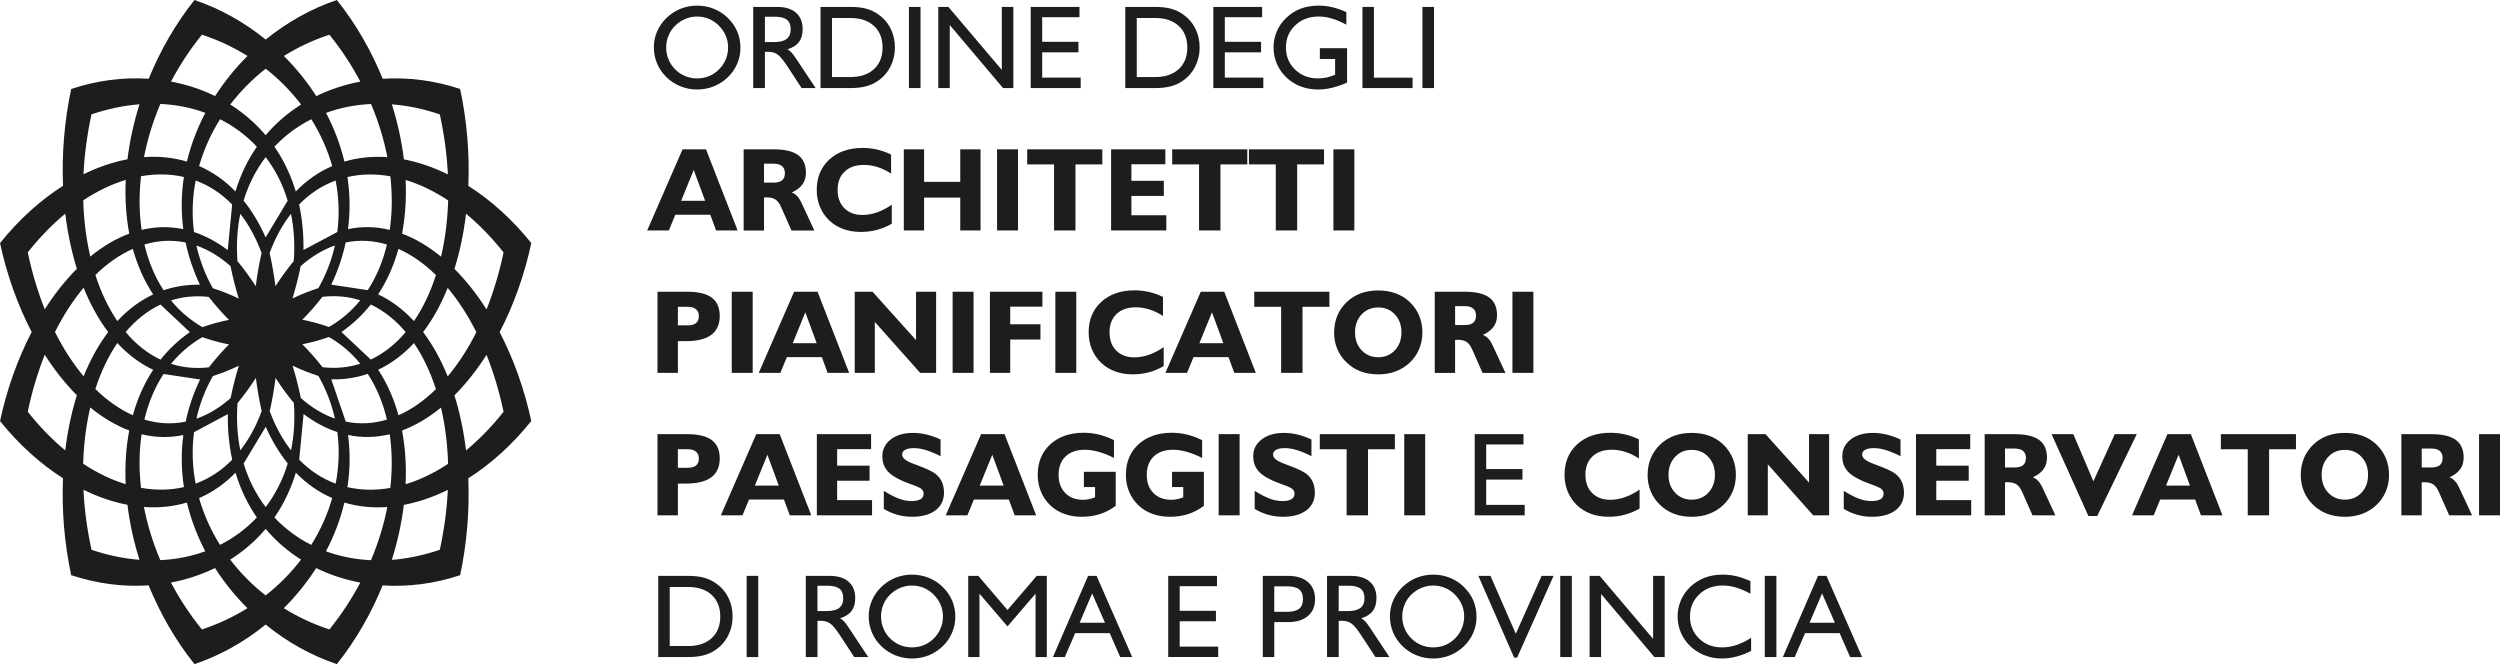
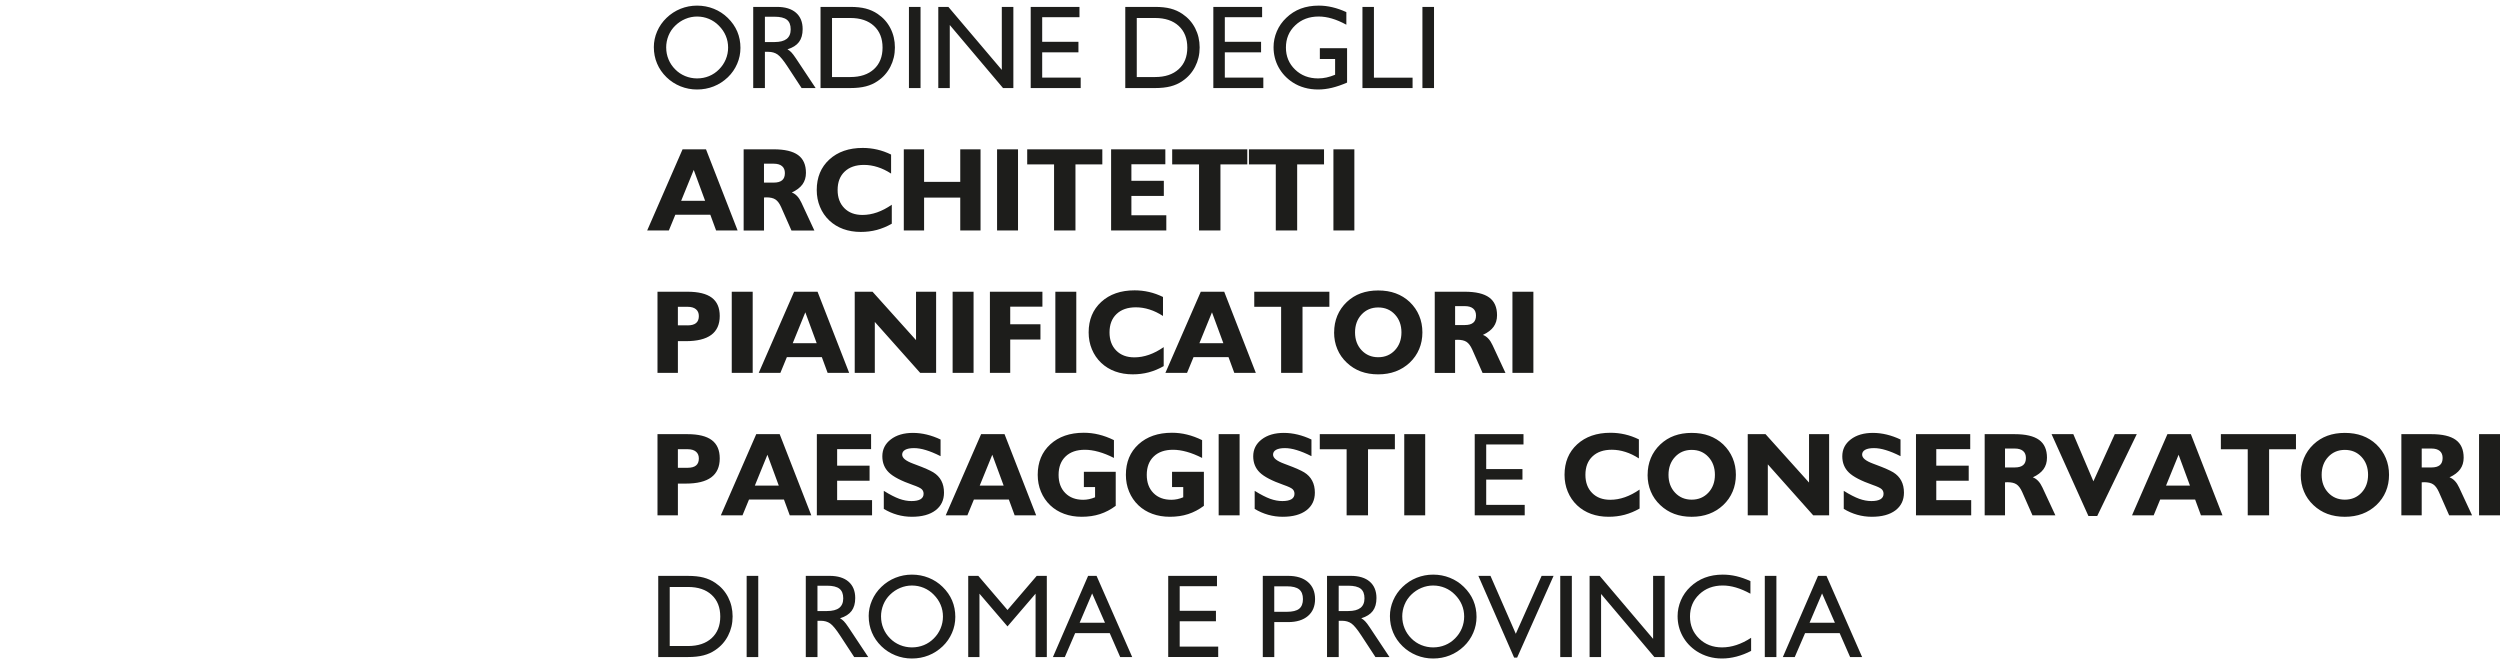
<svg xmlns="http://www.w3.org/2000/svg" id="Livello_1" version="1.1" viewBox="0 0 110.755 29.423">
-   <path d="M20.746,21.193c.059,1.404-.058,2.865-.361,4.288-1.139.381-2.31.528-3.434.454-.51,1.253-1.196,2.445-2.028,3.488-1.139-.382-2.212-.986-3.155-1.753-.943.766-2.014,1.37-3.152,1.753-.833-1.043-1.521-2.236-2.031-3.49-1.123.074-2.292-.072-3.431-.452-.305-1.424-.423-2.887-.363-4.293-1.003-.638-1.956-1.495-2.79-2.535.306-1.424.789-2.764,1.402-3.944-.613-1.179-1.096-2.518-1.402-3.939.834-1.042,1.789-1.901,2.792-2.539-.06-1.404.058-2.865.361-4.288,1.139-.381,2.309-.529,3.434-.454.51-1.253,1.196-2.445,2.028-3.488,1.139.382,2.212.986,3.155,1.753C12.714.987,13.785.383,14.923 0c.834,1.043,1.521,2.236,2.032,3.49,1.123-.074,2.292.072,3.43.452.305,1.424.423,2.887.363,4.292,1.002.637,1.956,1.495,2.79,2.535-.306,1.424-.789,2.764-1.403,3.944.613,1.179,1.096,2.518,1.402,3.939-.834,1.042-1.789,1.901-2.792,2.539M7.576,3.613c.379-.716.835-1.414,1.369-2.076.728.239,1.404.559,2.02.942-.542.54-1.025,1.137-1.436,1.777-.611-.299-1.269-.514-1.954-.643ZM7.104,4.605c.706.033,1.376.167,1.993.394-.36.685-.638,1.41-.816,2.159-.608-.182-1.248-.244-1.902-.198.152-.782.394-1.574.724-2.355ZM3.698,7.721c.042-.857.158-1.747.355-2.654.727-.248,1.439-.394,2.126-.446-.253.806-.433,1.625-.532,2.436-.649.123-1.305.348-1.949.664ZM6.248,7.807c.657-.116,1.297-.105,1.899.034-.116.756-.131,1.531-.027,2.311-.623-.13-1.242-.113-1.846.032-.11-.753-.119-1.555-.026-2.377ZM3.686,8.875c.625-.413,1.259-.715,1.884-.905-.038.819.012,1.62.157,2.38-.599.222-1.178.568-1.726,1.017-.181-.772-.288-1.609-.314-2.492ZM1.983,13.701c-.307-.768-.562-1.612-.754-2.52.53-.669,1.089-1.241,1.663-1.715.103.856.275,1.678.514,2.442-.513.513-.991,1.117-1.423,1.794ZM19.84,21.702c-.042.857-.158,1.747-.355,2.654-.727.248-1.44.394-2.126.447.253-.806.433-1.625.532-2.436.649-.123,1.305-.348,1.949-.664ZM8.856,12.612c-.576-.008-1.112.078-1.608.246-.391-.597-.675-1.281-.85-2.025.602-.181,1.217-.216,1.825-.09.131.623.34,1.247.633,1.868M8.858,12.609l-.005.007M4.226,12.182c.522-.511,1.081-.901,1.658-1.157.201.727.499,1.408.901,2.018-.591.277-1.121.679-1.586,1.181-.397-.583-.725-1.272-.973-2.042ZM2.435,14.709c.376-.748.804-1.406,1.27-1.961.295.733.658,1.395,1.088,1.963-.43.567-.793,1.228-1.088,1.96-.465-.556-.893-1.213-1.269-1.961ZM11.336,16.744c.062.491.145.971.257,1.47-.25.678-.57,1.256-.946,1.736-.133-.649-.179-1.348-.124-2.09.297-.363.562-.728.812-1.116ZM2.89,19.953c-.573-.474-1.131-1.045-1.661-1.712.191-.911.447-1.755.754-2.525.432.677.909,1.281,1.422,1.794-.239.764-.411,1.586-.515,2.443ZM7.577,13.31c.519-.166,1.079-.224,1.673-.155.29.372.582.703.893,1.016-.393.077-.777.181-1.176.322-.543-.313-1.006-.713-1.39-1.182ZM5.566,14.711c.448-.532.967-.946,1.544-1.218l1.297,1.216-.002.01c-.501.348-.931.757-1.293,1.213-.578-.272-1.097-.688-1.546-1.222ZM4.225,17.235c.248-.769.576-1.456.973-2.038.465.504.995.907,1.588,1.185-.402.609-.699,1.288-.901,2.014-.577-.257-1.137-.649-1.66-1.161ZM3.684,20.543c.026-.883.134-1.72.315-2.492.548.45,1.128.797,1.727,1.02-.146.76-.196,1.56-.159,2.378-.625-.19-1.259-.492-1.884-.906ZM6.177,24.8c-.686-.053-1.398-.198-2.123-.445-.198-.908-.315-1.799-.357-2.657.645.316,1.3.541,1.949.665.099.811.278,1.631.532,2.437ZM7.578,16.117c.383-.468.845-.868,1.387-1.18.4.141.786.245,1.179.322-.309.312-.6.643-.89,1.014-.595.069-1.156.012-1.676-.155ZM6.397,18.588c.176-.741.459-1.424.85-2.02l1.61.243.003.01c-.295.615-.503,1.237-.635,1.859-.609.125-1.225.09-1.828-.092ZM6.246,21.612c-.093-.821-.084-1.621.027-2.373.605.146,1.225.164,1.849.034-.104.779-.09,1.553.026,2.307-.603.138-1.244.149-1.901.032ZM7.101,24.815c-.331-.781-.572-1.573-.724-2.355.655.047,1.296-.015,1.904-.196.178.749.454,1.473.814,2.158-.618.226-1.287.361-1.994.393ZM10.961,26.944c-.615.383-1.29.702-2.017.942-.535-.662-.992-1.361-1.372-2.078.685-.129,1.342-.344,1.954-.642.41.641.893,1.238,1.435,1.778ZM14.717,22.067c-.206.722-.519,1.421-.928,2.074-.615-.31-1.165-.72-1.631-1.217.403-.582.726-1.244.948-1.984.487.502,1.031.874,1.612,1.126ZM8.702,18.548c.144-.645.384-1.28.729-1.888.403-.128.778-.279,1.15-.458-.143.464-.263.932-.365,1.434-.488.432-.997.733-1.514.913ZM8.667,21.426c-.144-.752-.172-1.52-.071-2.28l1.491-.796.006.007c-.009.717.059,1.386.194,2.007-.477.49-1.025.843-1.62,1.062ZM9.746,24.14c-.409-.653-.721-1.352-.926-2.073.582-.252,1.126-.624,1.614-1.126.221.74.543,1.401.945,1.983-.467.496-1.017.906-1.634,1.216ZM11.767,26.379c-.599-.47-1.125-1.005-1.569-1.587.586-.368,1.117-.822,1.571-1.36.454.537.983.991,1.568,1.36-.445.582-.971,1.117-1.57,1.587ZM15.962,25.81c-.379.716-.835,1.414-1.369,2.076-.728-.239-1.404-.559-2.02-.942.541-.54,1.025-1.137,1.435-1.777.611.299,1.269.514,1.954.643ZM17.159,22.463c-.152.782-.394,1.574-.725,2.355-.706-.033-1.376-.167-1.993-.394.36-.685.638-1.41.816-2.159.607.182,1.247.244,1.901.198ZM11.776,18.916c.279.627.606,1.163.971,1.617-.218.722-.55,1.371-.977,1.932-.426-.561-.758-1.209-.975-1.931l.973-1.62.008.002ZM12.894,19.95c-.375-.479-.694-1.056-.944-1.734.113-.5.196-.982.257-1.474.25.386.514.751.811,1.112.055.744.009,1.445-.124,2.095ZM14.871,21.427c-.593-.22-1.14-.574-1.616-1.063l.194-2.012.008-.003c.492.369.99.629,1.488.793.1.762.072,1.531-.074,2.285ZM17.29,21.616c-.657.116-1.297.104-1.898-.034.116-.756.131-1.531.027-2.311.623.13,1.242.113,1.846-.032.11.753.119,1.555.026,2.377ZM19.852,20.548c-.625.413-1.259.715-1.884.905.038-.819-.012-1.62-.157-2.38.599-.222,1.178-.568,1.726-1.017.181.772.288,1.609.314,2.492ZM12.957,13.222c.143-.464.263-.932.365-1.434.488-.431.996-.732,1.514-.912-.145.645-.384,1.279-.729,1.888-.403.128-.778.279-1.15.458ZM21.555,15.721c.306.768.562,1.612.754,2.52-.53.669-1.089,1.24-1.663,1.715-.103-.856-.275-1.678-.514-2.442.513-.513.991-1.117,1.423-1.794ZM14.838,18.545c-.516-.18-1.024-.481-1.511-.911-.103-.503-.223-.973-.367-1.437.371.179.746.329,1.147.457.345.61.586,1.246.73,1.892ZM17.141,18.589c-.601.181-1.216.215-1.824.089l-.637-1.864.006-.008c.574.012,1.109-.074,1.606-.243.391.597.675,1.281.85,2.025ZM19.312,17.241c-.522.511-1.081.901-1.658,1.157-.201-.727-.499-1.408-.901-2.018.591-.276,1.121-.679,1.586-1.181.397.584.725,1.272.973,2.042ZM21.104,14.714c-.376.749-.804,1.406-1.27,1.962-.295-.733-.658-1.395-1.088-1.963.43-.567.793-1.229,1.088-1.96.465.556.893,1.213,1.269,1.962ZM20.648,9.47c.573.474,1.131,1.045,1.661,1.712-.191.91-.447,1.755-.754,2.524-.431-.677-.909-1.281-1.422-1.794.239-.764.411-1.586.514-2.442ZM12.202,12.679c-.062-.491-.145-.971-.257-1.47.25-.679.57-1.257.946-1.736.133.649.178,1.349.123,2.091-.297.363-.562.728-.812,1.116ZM15.961,16.113c-.519.166-1.079.224-1.673.155-.29-.372-.582-.703-.893-1.016.393-.077.777-.182,1.176-.322.543.312,1.006.712,1.389,1.182ZM17.972,14.712c-.449.532-.967.946-1.544,1.218l-1.297-1.216.002-.01c.501-.348.931-.757,1.293-1.214.578.272,1.097.688,1.546,1.222ZM19.313,12.187c-.248.769-.576,1.456-.973,2.038-.466-.504-.996-.907-1.588-1.185.402-.609.699-1.288.901-2.014.577.257,1.136.648,1.66,1.16ZM19.854,8.879c-.026.883-.134,1.72-.315,2.492-.548-.45-1.128-.797-1.727-1.02.145-.76.196-1.56.158-2.378.625.19,1.259.492,1.884.906ZM17.362,4.623c.686.053,1.397.198,2.123.445.198.908.315,1.799.357,2.657-.644-.316-1.3-.541-1.949-.665-.099-.811-.279-1.631-.532-2.437ZM12.158,6.499c.467-.496,1.017-.906,1.634-1.216.409.653.721,1.352.926,2.073-.582.252-1.126.623-1.615,1.126-.221-.74-.543-1.401-.945-1.983ZM11.331,12.68c-.25-.386-.514-.75-.811-1.112-.055-.744-.009-1.445.125-2.095.375.479.694,1.057.943,1.734-.112.5-.196.982-.257,1.474ZM11.763,10.507c-.279-.627-.605-1.164-.97-1.617.217-.722.55-1.37.977-1.931.426.561.758,1.209.975,1.931l-.973,1.62-.008-.002ZM15.96,13.306c-.383.469-.845.868-1.387,1.18-.4-.14-.785-.245-1.179-.322.309-.312.6-.643.89-1.014.595-.069,1.156-.012,1.676.155ZM17.141,10.835c-.176.741-.459,1.424-.85,2.019l-1.61-.243-.002-.01c.295-.615.503-1.237.635-1.859.609-.126,1.225-.09,1.828.092ZM17.293,7.81c.093.821.084,1.621-.027,2.374-.605-.146-1.225-.164-1.849-.034.104-.779.09-1.553-.025-2.308.603-.138,1.244-.149,1.901-.032ZM16.438,4.608c.331.781.572,1.573.724,2.355-.655-.047-1.296.015-1.904.196-.178-.749-.455-1.473-.814-2.158.618-.226,1.288-.361,1.994-.393ZM12.577,2.479c.615-.383,1.289-.702,2.016-.942.535.662.992,1.361,1.372,2.078-.685.129-1.342.344-1.954.642-.41-.641-.893-1.238-1.435-1.778ZM10.201,4.63c.445-.582.971-1.117,1.57-1.587.599.47,1.124,1.005,1.569,1.587-.586.368-1.117.823-1.571,1.36-.453-.537-.983-.991-1.568-1.36ZM8.821,7.355c.206-.721.519-1.42.928-2.073.615.31,1.165.72,1.631,1.217-.403.582-.726,1.244-.948,1.983-.487-.502-1.031-.874-1.612-1.127ZM10.578,13.226c-.371-.178-.746-.328-1.147-.456-.345-.61-.585-1.246-.73-1.893.516.181,1.024.481,1.51.912.103.503.223.973.367,1.437ZM10.082,11.074c-.492-.369-.99-.63-1.487-.794-.1-.761-.072-1.531.073-2.283.594.219,1.14.574,1.617,1.063l-.195,2.012-.008.003ZM13.445,11.066c.009-.717-.059-1.386-.194-2.007.477-.489,1.024-.843,1.619-1.062.144.752.173,1.521.072,2.282l-1.491.794-.006-.007Z" style="fill: #1d1d1b; fill-rule: evenodd;" />
  <g>
    <path d="M59.306,27.07h.426c.24,0,.419-.046.539-.139.118-.093.178-.234.178-.424,0-.196-.056-.337-.169-.426-.113-.089-.296-.133-.547-.133h-.426M58.79,29.108v-3.596h1.054c.363,0,.643.086.84.257.197.171.296.414.296.727,0,.237-.054.427-.162.571-.108.144-.278.252-.511.324.06.033.117.076.169.13.054.054.122.145.206.271l.874,1.316h-.622l-.617-.943c-.185-.284-.334-.466-.448-.545-.114-.079-.25-.118-.407-.118h-.154v1.606h-.517ZM55.944,29.108v-3.596h1.121c.375,0,.668.091.879.273.211.182.316.433.316.755,0,.32-.105.57-.316.75-.211.18-.504.27-.879.27h-.612v1.548h-.509ZM56.452,27.104h.558c.25,0,.432-.045.544-.133.112-.089.169-.232.169-.43,0-.197-.056-.34-.169-.431-.112-.09-.294-.135-.544-.135h-.558v1.129ZM51.754,29.108v-3.596h2.161v.457h-1.652v1.09h1.606v.465h-1.606v1.121h1.706v.462h-2.215ZM46.647,29.108l1.558-3.596h.375l1.578,3.596h-.532l-.463-1.059h-1.532l-.457,1.059h-.527ZM47.832,27.587h1.12l-.568-1.296-.553,1.296ZM42.894,29.108v-3.596h.447l1.293,1.512,1.295-1.512h.447v3.596h-.498v-2.807l-1.244,1.45-1.242-1.45v2.807h-.498ZM38.484,27.296c0-.24.049-.473.147-.698.097-.226.237-.426.417-.599.183-.176.39-.31.622-.403.231-.092.475-.139.73-.139.26,0,.507.046.741.14.233.093.44.227.618.402.187.182.327.384.422.606.094.223.141.465.141.726,0,.245-.048.48-.146.705-.097.225-.234.424-.412.595-.187.178-.395.313-.626.404-.231.092-.477.138-.739.138-.255,0-.5-.047-.734-.141-.233-.095-.44-.228-.617-.401-.185-.18-.326-.383-.42-.609-.096-.226-.143-.469-.143-.726ZM39.032,27.314c0,.183.034.358.103.524.068.167.168.314.296.442.126.129.272.227.441.297.168.069.345.104.528.104.188,0,.365-.034.531-.102.165-.067.313-.167.443-.299.128-.128.227-.276.297-.442.069-.166.104-.34.104-.524,0-.183-.034-.357-.103-.52-.068-.164-.17-.313-.304-.448-.128-.132-.276-.232-.442-.302-.166-.069-.341-.104-.526-.104-.179,0-.351.035-.519.105-.167.07-.317.17-.451.301-.128.125-.227.271-.296.44-.068.168-.103.344-.103.529ZM36.214,27.07h.426c.239,0,.419-.046.539-.139.118-.093.178-.234.178-.424,0-.196-.056-.337-.169-.426-.113-.089-.296-.133-.547-.133h-.426v1.121ZM35.698,29.108v-3.596h1.054c.363,0,.643.086.84.257.197.171.296.414.296.727,0,.237-.054.427-.162.571-.108.144-.278.252-.511.324.06.033.117.076.169.13.054.054.122.145.206.271l.874,1.316h-.622l-.617-.943c-.185-.284-.334-.466-.448-.545-.114-.079-.25-.118-.407-.118h-.154v1.606h-.517ZM33.078,29.108v-3.596h.514v3.596h-.514ZM30.482,25.513c.266,0,.494.024.685.074.19.05.366.128.526.237.243.164.432.375.564.633.132.258.199.541.199.852,0,.31-.067.595-.201.854-.133.26-.321.471-.562.633-.156.109-.331.187-.525.237-.194.05-.422.075-.686.075h-1.321v-3.596h1.321ZM30.482,26.004h-.812v2.616h.812c.444,0,.792-.117,1.046-.349.254-.233.381-.552.381-.956,0-.406-.127-.726-.381-.96-.253-.234-.602-.351-1.046-.351ZM109.827,22.83v-3.596h.928v3.596h-.928ZM106.385,22.83v-3.596h1.328c.489,0,.849.085,1.083.254.233.169.349.432.349.79,0,.198-.052.368-.154.51-.103.141-.26.261-.473.359.09.032.169.087.24.163.071.076.133.173.187.29l.573,1.231h-1.015l-.457-1.036c-.074-.164-.158-.277-.253-.339-.094-.062-.228-.093-.401-.093-.013,0-.032.001-.054.003-.023.002-.04.003-.052.003v1.462h-.902ZM107.719,20.709c.167,0,.29-.035.372-.104.082-.069.122-.175.122-.317,0-.136-.042-.239-.127-.31-.085-.071-.207-.107-.367-.107h-.432v.838h.432ZM101.929,21.036c0-.267.047-.514.141-.741.095-.227.235-.43.422-.608.182-.171.388-.299.618-.383.231-.084.488-.126.77-.126.286,0,.546.042.776.127.232.085.439.212.62.382.185.178.326.381.42.608.096.227.143.474.143.741,0,.266-.047.512-.143.739-.095.227-.235.428-.42.603-.183.171-.391.3-.624.387-.233.087-.49.13-.773.13-.281,0-.537-.043-.768-.128-.231-.086-.438-.216-.621-.389-.185-.174-.326-.375-.42-.603-.096-.227-.143-.473-.143-.739ZM102.854,21.036c0,.32.097.584.29.79.193.206.439.31.737.31.3,0,.546-.104.739-.31.193-.206.29-.47.29-.79,0-.322-.097-.587-.29-.794-.193-.208-.44-.311-.739-.311-.298,0-.544.104-.737.311-.193.207-.29.472-.29.794ZM99.579,22.83v-2.928h-1.19v-.668h3.327v.668h-1.19v2.928h-.948ZM94.453,22.83l1.568-3.596h1.038l1.401,3.596h-.954l-.257-.699h-1.549l-.288.699h-.959ZM95.959,21.514h1.061l-.504-1.368-.557,1.368ZM92.521,22.86l-1.633-3.627h.964l.89,2.09.948-2.09h.974l-1.753,3.627h-.39ZM87.925,22.83v-3.596h1.328c.489,0,.849.085,1.083.254.233.169.349.432.349.79,0,.198-.052.368-.154.51-.103.141-.26.261-.473.359.09.032.169.087.24.163.071.076.133.173.187.29l.573,1.231h-1.015l-.457-1.036c-.074-.164-.158-.277-.253-.339-.094-.062-.228-.093-.401-.093-.013,0-.032.001-.054.003-.023.002-.04.003-.052.003v1.462h-.902ZM89.258,20.709c.167,0,.29-.035.372-.104.082-.069.122-.175.122-.317,0-.136-.042-.239-.127-.31-.085-.071-.207-.107-.367-.107h-.432v.838h.432ZM84.882,22.83v-3.596h2.403v.663h-1.504v.733h1.437v.668h-1.437v.858h1.547v.674h-2.447ZM81.682,22.545v-.8c.271.169.499.285.685.353.186.067.366.1.541.1.176,0,.31-.027.401-.081.09-.054.136-.134.136-.24,0-.086-.028-.155-.085-.207-.056-.053-.189-.115-.396-.187-.512-.18-.865-.363-1.057-.551-.193-.188-.29-.427-.29-.718,0-.306.125-.555.376-.748.251-.192.578-.288.981-.288.203,0,.408.025.614.075.205.05.409.123.609.218v.738c-.241-.122-.458-.211-.65-.269-.192-.059-.367-.088-.525-.088-.171,0-.302.025-.391.075-.09.05-.135.121-.135.213,0,.075.04.146.121.212.08.066.202.128.365.189.034.013.086.033.156.059.343.127.589.236.738.326.156.096.274.219.354.37.08.151.119.327.119.529,0,.332-.126.594-.376.784-.251.19-.599.285-1.045.285-.223,0-.439-.029-.646-.088-.208-.058-.408-.146-.6-.261ZM78.318,20.571v2.259h-.89v-3.596h.789l1.927,2.144v-2.144h.89v3.596h-.705l-2.012-2.259ZM72.993,21.036c0-.267.047-.514.141-.741.095-.227.235-.43.422-.608.182-.171.388-.299.618-.383.231-.084.488-.126.77-.126.286,0,.546.042.776.127.232.085.439.212.62.382.185.178.325.381.42.608.096.227.143.474.143.741,0,.266-.047.512-.143.739-.095.227-.235.428-.42.603-.183.171-.391.3-.624.387-.233.087-.489.13-.773.13-.281,0-.537-.043-.768-.128-.231-.086-.438-.216-.621-.389-.185-.174-.326-.375-.42-.603-.096-.227-.143-.473-.143-.739ZM73.918,21.036c0,.32.097.584.29.79.193.206.439.31.737.31.3,0,.546-.104.739-.31.193-.206.29-.47.29-.79,0-.322-.097-.587-.29-.794-.193-.208-.439-.311-.739-.311-.298,0-.544.104-.737.311-.193.207-.29.472-.29.794ZM72.638,22.529c-.216.124-.437.215-.663.276-.226.06-.463.089-.711.089-.282,0-.54-.043-.776-.128-.235-.086-.441-.212-.618-.378-.182-.173-.32-.376-.415-.607-.096-.231-.143-.479-.143-.745,0-.559.186-1.009.559-1.351.373-.341.865-.512,1.476-.512.219,0,.433.024.641.072.209.048.415.122.618.221v.843c-.199-.129-.398-.225-.599-.288-.2-.064-.401-.096-.601-.096-.363,0-.649.098-.857.296-.208.197-.312.468-.312.815,0,.336.099.604.298.805.198.201.466.301.802.301.216,0,.433-.038.65-.114.217-.076.434-.19.65-.339v.84ZM65.333,22.83v-3.596h2.161v.457h-1.652v1.09h1.606v.465h-1.606v1.121h1.706v.462h-2.215ZM62.211,22.83v-3.596h.928v3.596h-.928ZM59.658,22.83v-2.928h-1.189v-.668h3.327v.668h-1.19v2.928h-.948ZM55.585,22.545v-.8c.271.169.499.285.685.353.186.067.366.1.541.1.176,0,.31-.027.401-.081.09-.054.136-.134.136-.24,0-.086-.028-.155-.085-.207-.056-.053-.189-.115-.396-.187-.512-.18-.865-.363-1.057-.551-.193-.188-.29-.427-.29-.718,0-.306.125-.555.376-.748.251-.192.578-.288.981-.288.204,0,.408.025.614.075.205.05.409.123.609.218v.738c-.241-.122-.458-.211-.65-.269-.192-.059-.367-.088-.525-.088-.171,0-.302.025-.391.075-.09.05-.135.121-.135.213,0,.075.04.146.121.212.08.066.202.128.365.189.034.013.086.033.156.059.343.127.589.236.738.326.156.096.274.219.353.37.08.151.119.327.119.529,0,.332-.126.594-.376.784-.251.19-.599.285-1.045.285-.223,0-.439-.029-.647-.088-.208-.058-.408-.146-.6-.261ZM53.989,22.83v-3.596h.928v3.596h-.928ZM53.335,22.409c-.219.164-.452.286-.697.366-.246.08-.516.119-.809.119-.282,0-.542-.043-.778-.13-.237-.087-.441-.212-.614-.376-.182-.173-.32-.376-.415-.607-.096-.231-.143-.479-.143-.745,0-.56.186-1.011.559-1.352.373-.341.867-.512,1.482-.512.224,0,.447.026.665.08.219.053.443.135.671.247v.789c-.238-.122-.465-.212-.681-.272-.216-.06-.419-.09-.606-.09-.363,0-.648.098-.855.296-.206.197-.31.468-.31.815,0,.338.098.606.296.806.196.199.461.299.794.299.089,0,.177-.01.264-.028.088-.019.175-.047.262-.083v-.453h-.496v-.676h1.411v1.507ZM49.429,22.409c-.219.164-.452.286-.697.366-.247.08-.516.119-.809.119-.283,0-.542-.043-.778-.13-.237-.087-.441-.212-.614-.376-.182-.173-.32-.376-.415-.607-.096-.231-.143-.479-.143-.745,0-.56.186-1.011.559-1.352.373-.341.867-.512,1.482-.512.224,0,.446.026.665.08.219.053.443.135.671.247v.789c-.238-.122-.465-.212-.681-.272-.216-.06-.419-.09-.606-.09-.363,0-.648.098-.855.296-.206.197-.31.468-.31.815,0,.338.098.606.296.806.196.199.461.299.794.299.089,0,.177-.01.264-.028.088-.019.174-.047.262-.083v-.453h-.496v-.676h1.411v1.507ZM41.897,22.83l1.568-3.596h1.038l1.401,3.596h-.953l-.257-.699h-1.549l-.288.699h-.959ZM43.403,21.514h1.061l-.504-1.368-.557,1.368ZM39.154,22.545v-.8c.271.169.499.285.685.353.186.067.366.1.541.1.176,0,.31-.027.401-.081.09-.054.136-.134.136-.24,0-.086-.028-.155-.085-.207-.056-.053-.189-.115-.396-.187-.512-.18-.865-.363-1.057-.551-.193-.188-.29-.427-.29-.718,0-.306.125-.555.376-.748.251-.192.578-.288.981-.288.204,0,.408.025.614.075.205.05.409.123.609.218v.738c-.241-.122-.458-.211-.65-.269-.192-.059-.367-.088-.525-.088-.171,0-.302.025-.391.075-.09.05-.135.121-.135.213,0,.075.04.146.121.212.08.066.202.128.365.189.034.013.086.033.156.059.343.127.589.236.738.326.156.096.274.219.354.37.08.151.119.327.119.529,0,.332-.126.594-.376.784-.251.19-.599.285-1.045.285-.223,0-.439-.029-.647-.088-.208-.058-.408-.146-.6-.261ZM36.188,22.83v-3.596h2.403v.663h-1.504v.733h1.437v.668h-1.437v.858h1.547v.674h-2.447ZM31.935,22.83l1.568-3.596h1.038l1.401,3.596h-.954l-.257-.699h-1.549l-.288.699h-.959ZM33.441,21.514h1.061l-.504-1.368-.557,1.368ZM29.128,22.83v-3.596h1.326c.487,0,.846.089,1.081.265.234.176.351.446.351.81,0,.373-.126.653-.376.838-.25.185-.626.277-1.128.277h-.35v1.406h-.904ZM30.459,20.724c.169,0,.296-.034.377-.102.082-.067.124-.17.124-.31,0-.132-.043-.233-.129-.304-.085-.071-.208-.107-.368-.107h-.432v.822h.427ZM67.004,16.52v-3.596h.928v3.596h-.928ZM63.562,16.52v-3.596h1.328c.489,0,.849.085,1.083.254.233.169.349.432.349.79,0,.198-.052.368-.154.51-.103.141-.26.261-.473.359.09.032.169.087.24.163.071.076.133.173.187.29l.573,1.231h-1.015l-.457-1.036c-.074-.164-.158-.277-.253-.339-.094-.062-.228-.093-.401-.093-.013,0-.032.001-.054.003-.023.002-.04.003-.052.003v1.462h-.902ZM64.896,14.4c.167,0,.29-.035.372-.104.082-.069.122-.175.122-.317,0-.136-.042-.239-.127-.31-.085-.071-.207-.107-.367-.107h-.432v.838h.432ZM59.105,14.726c0-.267.047-.514.141-.741.095-.227.235-.43.422-.608.182-.171.388-.299.618-.383.231-.084.488-.126.77-.126.286,0,.546.042.776.127.232.085.439.212.62.382.185.178.326.381.42.608.096.227.143.474.143.741,0,.266-.047.512-.143.739-.095.227-.235.428-.42.603-.183.171-.391.3-.624.387-.233.087-.49.13-.773.13-.281,0-.537-.043-.768-.128-.231-.086-.438-.216-.621-.389-.185-.174-.326-.375-.42-.603-.096-.227-.143-.473-.143-.739ZM60.031,14.726c0,.32.097.584.29.79.193.206.439.31.737.31.3,0,.546-.104.739-.31.193-.206.29-.47.29-.79,0-.322-.097-.587-.29-.794-.193-.208-.44-.311-.739-.311-.298,0-.544.104-.737.311-.193.207-.29.472-.29.794ZM56.756,16.52v-2.928h-1.19v-.668h3.328v.668h-1.19v2.928h-.948ZM51.629,16.52l1.568-3.596h1.038l1.401,3.596h-.954l-.257-.699h-1.549l-.288.699h-.959ZM53.136,15.204h1.061l-.504-1.368-.557,1.368ZM51.555,16.219c-.216.124-.437.215-.663.276-.226.06-.463.089-.711.089-.282,0-.54-.043-.776-.128-.235-.086-.441-.212-.618-.378-.182-.173-.32-.376-.415-.607-.096-.231-.143-.479-.143-.745,0-.559.186-1.009.559-1.351.373-.341.865-.512,1.476-.512.219,0,.433.024.641.072.209.048.415.122.618.221v.843c-.199-.129-.398-.225-.599-.288-.2-.064-.401-.096-.601-.096-.363,0-.649.098-.857.296-.208.197-.312.468-.312.815,0,.336.099.604.298.805.198.201.466.301.802.301.216,0,.433-.038.65-.114.218-.076.434-.19.65-.339v.84ZM46.754,16.52v-3.596h.928v3.596h-.928ZM43.855,16.52v-3.596h2.326v.663h-1.426v.778h1.339v.676h-1.339v1.478h-.899ZM42.203,16.52v-3.596h.928v3.596h-.928ZM38.756,14.261v2.259h-.89v-3.596h.789l1.927,2.144v-2.144h.89v3.596h-.705l-2.012-2.259ZM33.613,16.52l1.568-3.596h1.038l1.401,3.596h-.954l-.257-.699h-1.549l-.288.699h-.959ZM35.12,15.204h1.061l-.504-1.368-.557,1.368ZM32.418,16.52v-3.596h.928v3.596h-.928ZM29.128,16.52v-3.596h1.326c.487,0,.846.089,1.081.265.234.176.351.446.351.81,0,.373-.126.653-.376.838-.25.185-.626.277-1.128.277h-.35v1.406h-.904ZM30.459,14.415c.169,0,.296-.034.377-.102.082-.067.124-.17.124-.31,0-.132-.043-.233-.129-.304-.085-.071-.208-.107-.368-.107h-.432v.822h.427ZM59.073,10.211v-3.596h.928v3.596h-.928ZM56.52,10.211v-2.927h-1.19v-.668h3.327v.668h-1.19v2.927h-.948ZM53.12,10.211v-2.927h-1.19v-.668h3.328v.668h-1.19v2.927h-.948ZM49.224,10.211v-3.596h2.403v.663h-1.504v.733h1.437v.668h-1.437v.858h1.547v.674h-2.447ZM46.697,10.211v-2.927h-1.19v-.668h3.328v.668h-1.19v2.927h-.948ZM44.172,10.211v-3.596h.928v3.596h-.928ZM40.04,10.211v-3.596h.899v1.442h1.602v-1.442h.899v3.596h-.899v-1.457h-1.602v1.457h-.899ZM39.509,9.91c-.216.124-.437.215-.663.276-.226.06-.463.089-.711.089-.282,0-.54-.043-.776-.128-.235-.086-.441-.212-.618-.378-.182-.173-.32-.375-.415-.607-.096-.231-.143-.479-.143-.745,0-.559.186-1.009.559-1.351.373-.341.865-.512,1.476-.512.219,0,.433.024.641.072.209.048.415.122.618.221v.843c-.199-.129-.398-.225-.599-.288-.2-.064-.401-.096-.601-.096-.363,0-.649.098-.857.296-.208.197-.312.468-.312.815,0,.336.099.604.298.805.198.201.466.301.802.301.216,0,.433-.038.65-.114.217-.076.434-.19.65-.339v.84ZM32.945,10.211v-3.596h1.328c.489,0,.849.085,1.083.254.233.169.349.432.349.79,0,.198-.052.368-.154.51-.103.141-.26.261-.473.359.089.032.169.087.24.163.071.076.133.173.187.29l.573,1.231h-1.015l-.457-1.036c-.074-.164-.158-.277-.253-.339-.094-.062-.228-.093-.401-.093-.013,0-.032.001-.053.003-.023.002-.04.003-.052.003v1.462h-.902ZM34.278,8.09c.167,0,.29-.035.372-.104.082-.069.122-.175.122-.317,0-.136-.042-.239-.127-.31-.085-.071-.207-.107-.367-.107h-.432v.838h.432ZM28.671,10.211l1.568-3.596h1.038l1.401,3.596h-.953l-.257-.699h-1.549l-.288.699h-.959ZM30.177,8.895h1.061l-.504-1.368-.557,1.368ZM63.016,3.901V.306h.514v3.596h-.514ZM60.359,3.901V.306h.509v3.134h1.712v.462h-2.22ZM59.678,2.138v1.521c-.237.103-.46.18-.672.231-.211.05-.413.075-.605.075-.216,0-.419-.026-.609-.08-.19-.053-.365-.132-.525-.236-.267-.175-.475-.398-.624-.669-.148-.272-.222-.569-.222-.891,0-.241.049-.475.146-.703.097-.226.237-.425.417-.595.189-.183.404-.319.642-.409.239-.089.504-.133.799-.133.201,0,.402.024.603.072.202.048.408.12.618.216v.558c-.228-.124-.442-.215-.642-.274-.201-.059-.396-.089-.584-.089-.419,0-.767.131-1.04.392-.275.261-.411.589-.411.983,0,.389.135.714.406.975.27.262.611.392,1.02.392.123,0,.247-.013.37-.04.123-.027.251-.068.383-.122v-.697h-.676v-.478h1.206ZM53.753,3.901V.306h2.161v.457h-1.652v1.09h1.606v.465h-1.606v1.121h1.706v.462h-2.215ZM51.173.306c.266,0,.494.024.685.074.19.05.366.128.526.237.243.164.432.375.564.633.132.258.199.541.199.852,0,.31-.067.595-.201.854-.133.26-.321.471-.562.633-.156.109-.331.187-.525.237-.194.05-.422.075-.686.075h-1.321V.306h1.321ZM51.173.797h-.812v2.616h.812c.444,0,.792-.117,1.046-.349.254-.233.381-.552.381-.956,0-.406-.127-.726-.381-.96-.253-.234-.602-.351-1.046-.351ZM45.662,3.901V.306h2.161v.457h-1.652v1.09h1.606v.465h-1.606v1.121h1.706v.462h-2.215ZM41.568,3.901V.306h.447l2.367,2.791V.306h.512v3.596h-.457l-2.36-2.794v2.794h-.509ZM40.268,3.901V.306h.514v3.596h-.514ZM37.672.306c.266,0,.494.024.685.074.19.05.366.128.526.237.243.164.432.375.564.633.133.258.199.541.199.852,0,.31-.067.595-.201.854-.133.26-.321.471-.562.633-.156.109-.331.187-.525.237-.194.05-.422.075-.686.075h-1.321V.306h1.321ZM37.672.797h-.812v2.616h.812c.444,0,.792-.117,1.046-.349.254-.233.381-.552.381-.956,0-.406-.127-.726-.381-.96-.254-.234-.602-.351-1.046-.351ZM33.886,1.863h.426c.24,0,.419-.046.539-.139.118-.093.178-.234.178-.424,0-.196-.056-.337-.169-.426-.113-.089-.296-.133-.547-.133h-.426v1.121ZM33.369,3.901V.306h1.054c.363,0,.643.086.84.257.197.171.296.414.296.727,0,.237-.054.427-.162.571-.108.144-.278.252-.511.324.06.033.117.076.169.13.053.054.122.145.206.271l.874,1.316h-.622l-.617-.943c-.185-.284-.334-.466-.448-.545-.114-.079-.25-.118-.407-.118h-.154v1.606h-.517ZM28.966,2.089c0-.24.049-.473.146-.698.097-.226.237-.426.417-.599.183-.176.39-.31.622-.404.231-.092.475-.139.73-.139.26,0,.507.046.741.14.233.093.439.227.618.402.187.182.327.384.422.606.094.223.141.465.141.726,0,.245-.048.48-.146.705-.097.225-.234.424-.412.595-.187.178-.395.313-.626.404-.231.092-.477.138-.739.138-.255,0-.5-.047-.734-.141-.233-.095-.44-.228-.617-.401-.185-.18-.326-.383-.42-.609-.096-.226-.143-.469-.143-.726ZM29.514,2.107c0,.183.034.358.103.524.068.167.168.314.296.442.126.129.272.227.441.297.168.069.345.104.528.104.188,0,.365-.034.531-.102.165-.068.313-.167.443-.299.128-.128.227-.276.297-.442.069-.166.104-.34.104-.524,0-.183-.034-.357-.103-.52-.068-.164-.17-.313-.304-.448-.128-.132-.276-.232-.442-.302-.166-.069-.341-.104-.526-.104-.179,0-.351.035-.519.105-.167.07-.317.17-.451.301-.128.125-.227.271-.296.44-.068.168-.103.344-.103.529Z" style="fill: #1d1d1b;" />
    <path d="M78.984,29.108l1.558-3.596h.375l1.578,3.596h-.532l-.463-1.059h-1.532l-.457,1.059M80.169,27.587h1.12l-.568-1.296-.553,1.296ZM78.184,29.108v-3.596h.514v3.596h-.514ZM77.578,28.255v.581c-.21.11-.426.193-.644.251-.218.057-.435.086-.649.086-.205,0-.402-.027-.589-.081-.186-.054-.363-.134-.529-.24-.267-.175-.475-.398-.624-.669-.148-.272-.222-.567-.222-.886,0-.241.049-.475.146-.703.097-.226.237-.425.417-.595.191-.181.407-.317.645-.407.239-.09.502-.135.791-.135.203,0,.403.023.602.069.199.047.407.119.625.218v.558c-.228-.124-.442-.215-.642-.274-.201-.059-.396-.089-.584-.089-.419,0-.767.131-1.04.392-.275.261-.411.589-.411.983,0,.389.135.714.404.975.27.262.609.392,1.017.392.209,0,.421-.035.635-.105.214-.07.432-.177.653-.321ZM70.422,29.108v-3.596h.447l2.367,2.791v-2.791h.512v3.596h-.457l-2.36-2.794v2.794h-.509ZM69.122,29.108v-3.596h.514v3.596h-.514ZM67.079,29.134l-1.584-3.621h.537l1.121,2.565,1.143-2.565h.53l-1.614,3.621h-.133ZM61.576,27.296c0-.24.049-.473.146-.698.097-.226.237-.426.417-.599.183-.176.39-.31.622-.403.231-.092.475-.139.73-.139.26,0,.507.046.741.14.233.093.439.227.618.402.187.182.327.384.422.606.094.223.141.465.141.726,0,.245-.048.48-.146.705-.097.225-.234.424-.412.595-.187.178-.395.313-.626.404-.231.092-.477.138-.739.138-.255,0-.5-.047-.734-.141-.233-.095-.44-.228-.617-.401-.185-.18-.326-.383-.42-.609-.096-.226-.143-.469-.143-.726ZM62.123,27.314c0,.183.034.358.103.524.068.167.168.314.296.442.126.129.272.227.441.297.168.069.345.104.528.104.188,0,.365-.034.531-.102.165-.067.313-.167.443-.299.128-.128.227-.276.297-.442.069-.166.104-.34.104-.524,0-.183-.034-.357-.103-.52-.068-.164-.17-.313-.304-.448-.128-.132-.276-.232-.442-.302-.166-.069-.341-.104-.526-.104-.179,0-.351.035-.519.105-.167.07-.317.17-.451.301-.128.125-.227.271-.296.44-.068.168-.103.344-.103.529Z" style="fill: #1d1d1b;" />
  </g>
</svg>